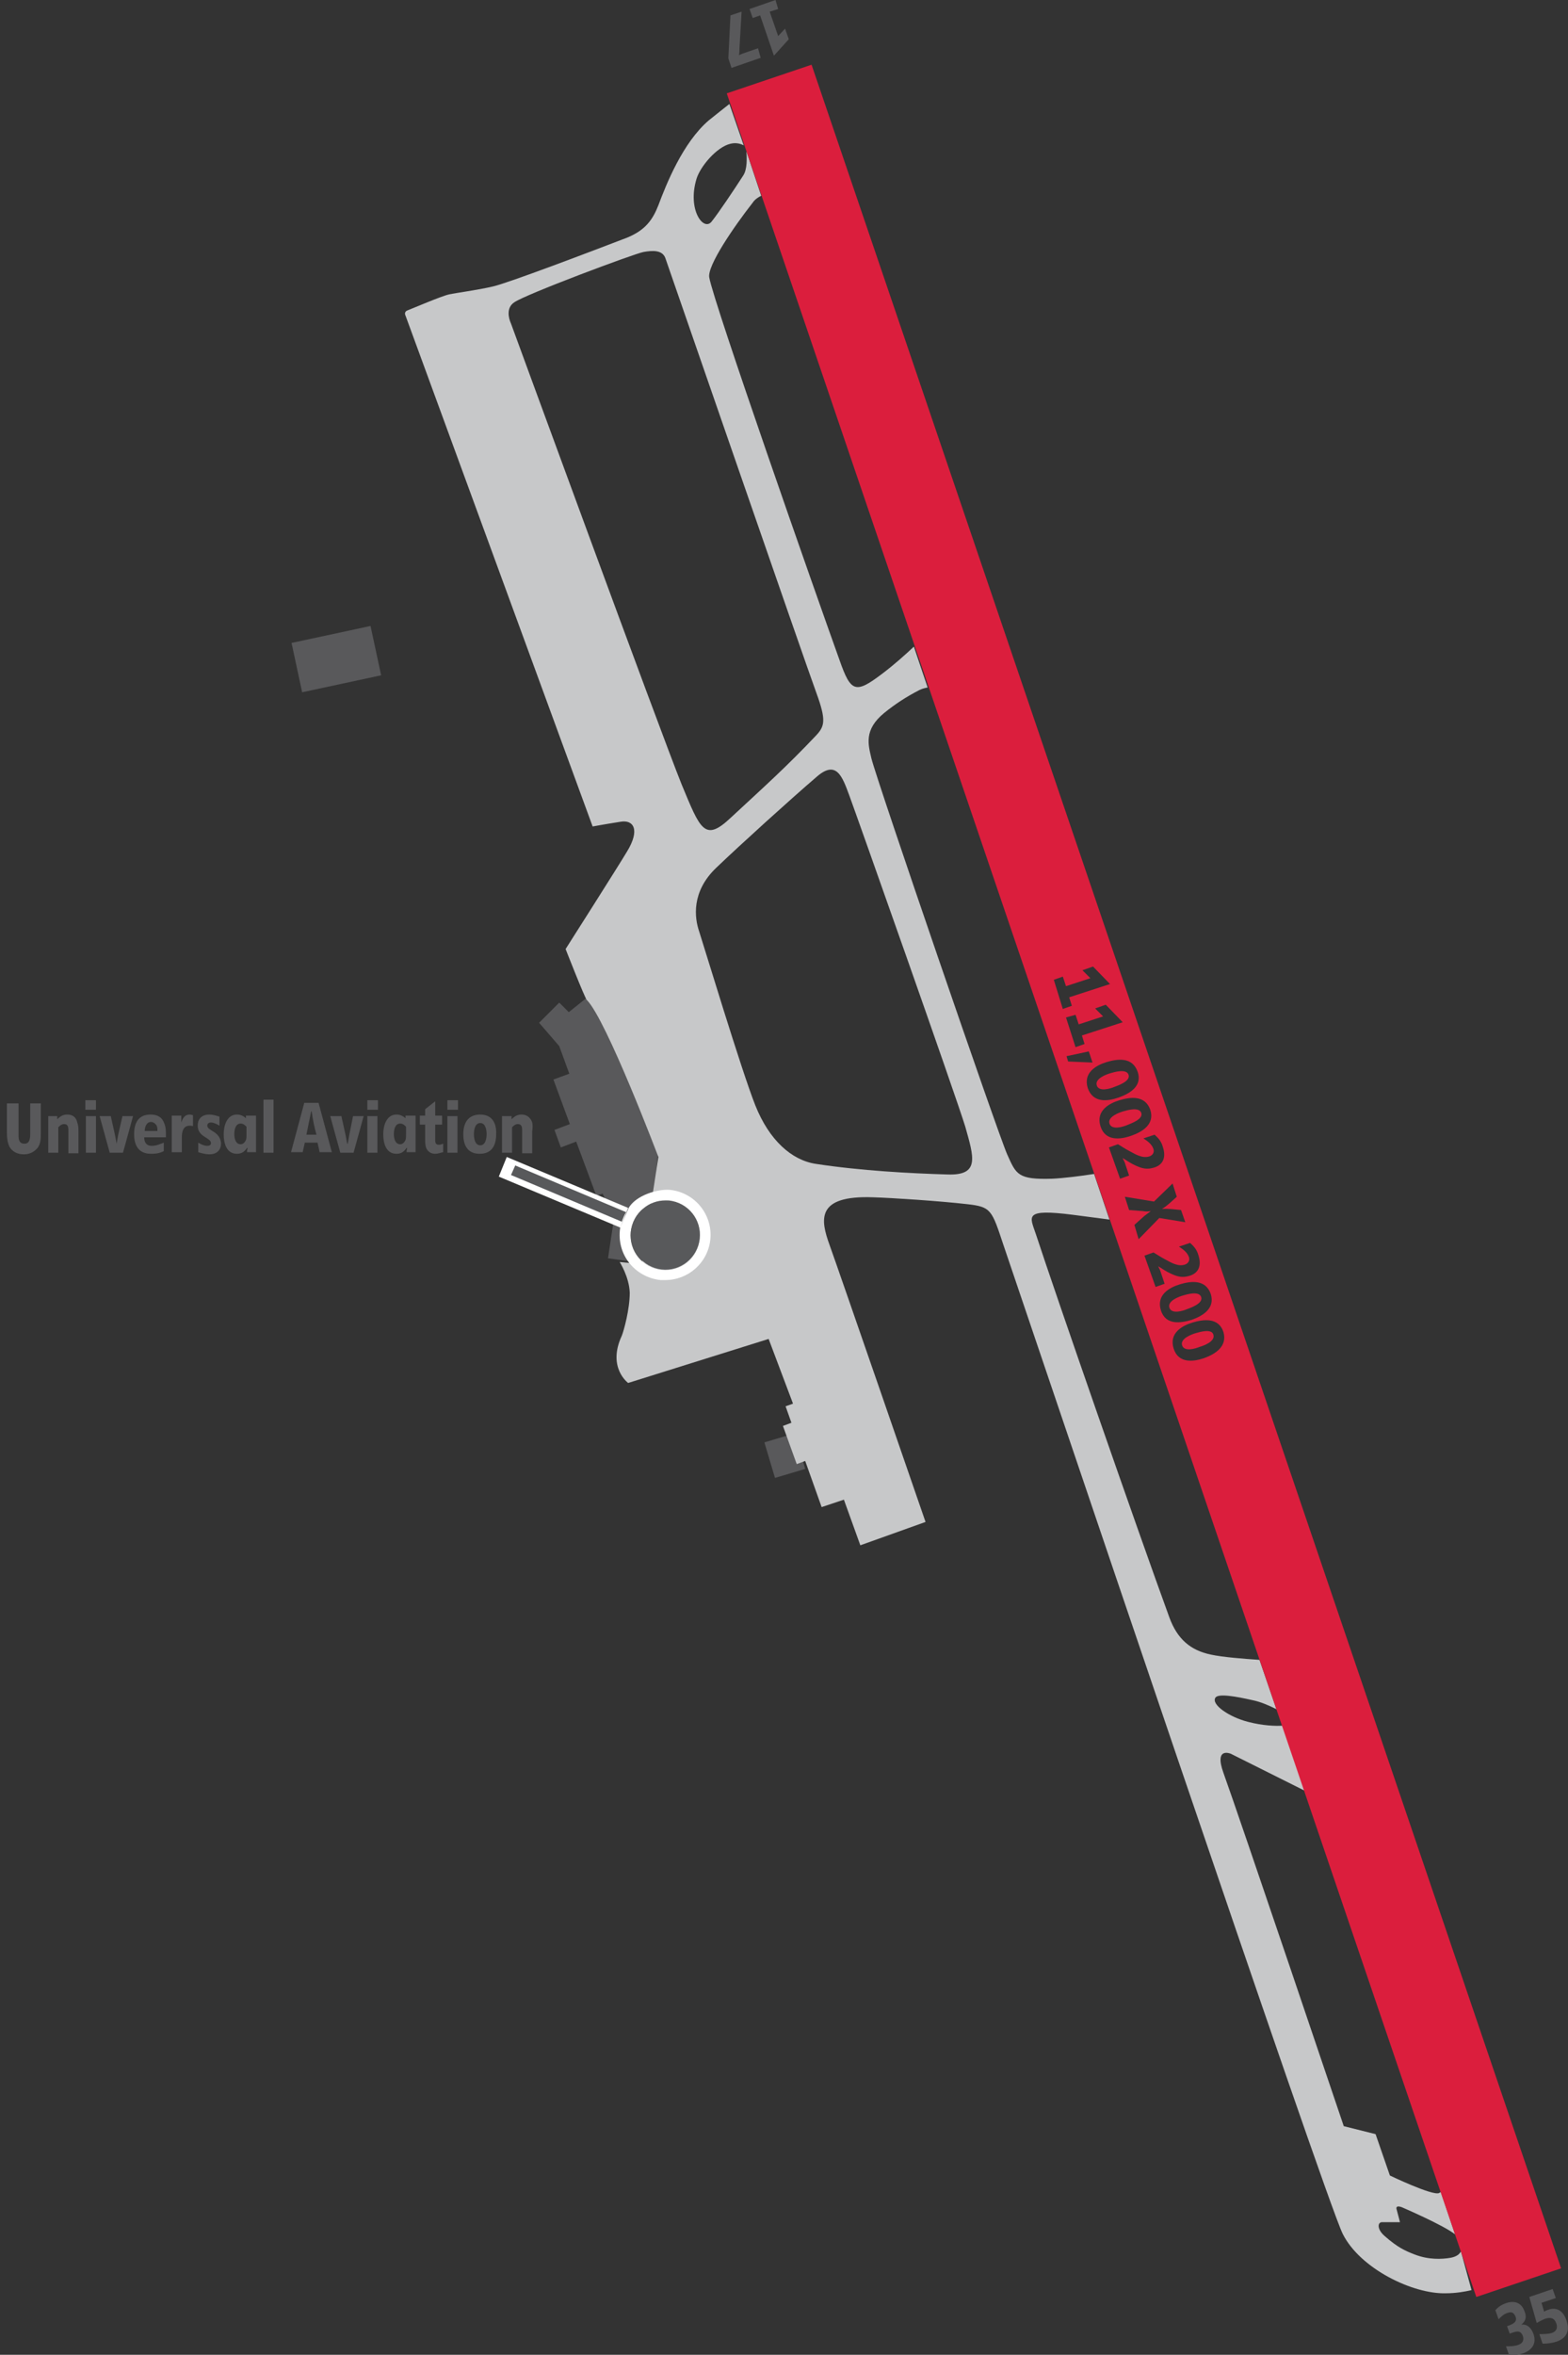
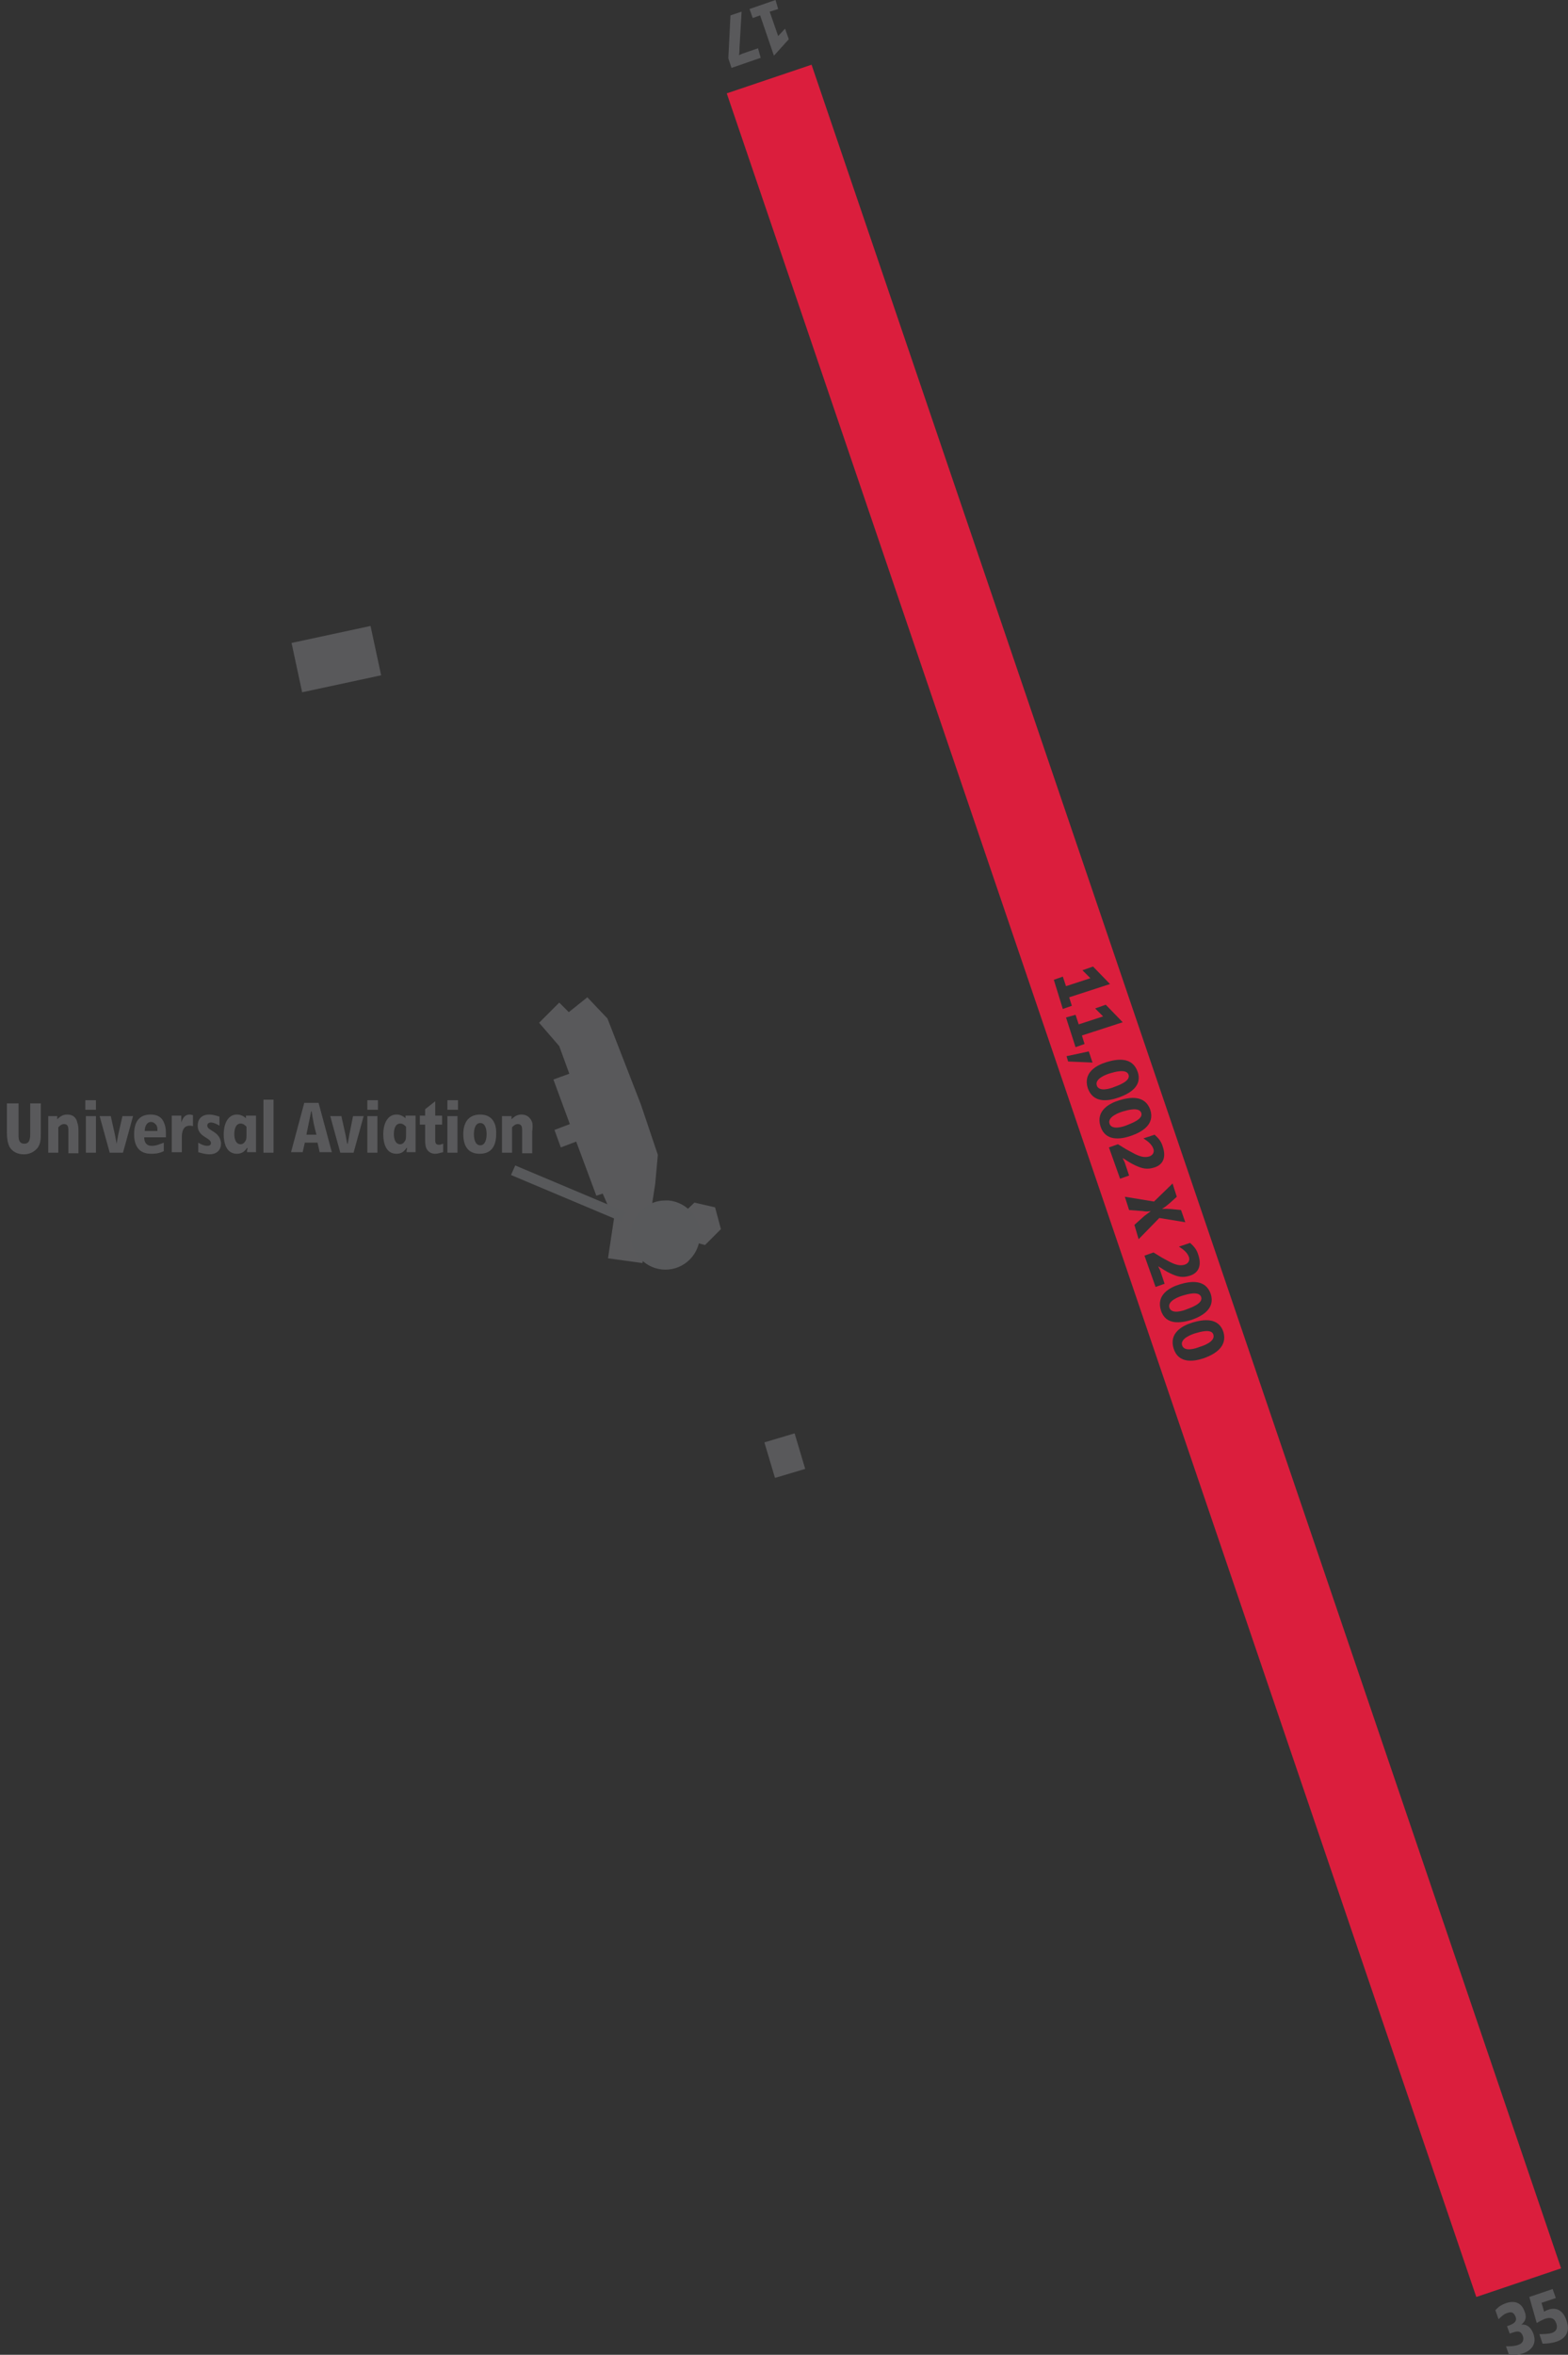
<svg xmlns="http://www.w3.org/2000/svg" version="1.1" id="Layer_1" x="0px" y="0px" viewBox="0 0 295.8 443.9" style="enable-background:new 0 0 295.8 443.9;" xml:space="preserve">
  <rect x="0" y="0" width="295.8" height="443.9" fill="#333333" stroke="none" />
  <style type="text/css">
	.st0{fill:#59595B;}
	.st1{fill:#C7C8C9;}
	.st2{fill:#DB1E3D;}
	.st3{fill:#FFFFFF;}
	.st4{fill:#58595B;}
</style>
  <path class="st0" d="M131,226.7l-2.4,2.3l-5.7-1.3l0.7-4.5l0.5-5.5l-3.2-9.5l-6.3-16.2l-3.8-4l-3.5,2.8l-1.8-1.8l-3.8,3.8l3.8,4.4  l1.9,5.2l-3,1.1l3.1,8.4l-2.9,1.1l1.2,3.3l2.9-1.1l3.8,10.2l1.2-0.4l1.4,3.2l0.9,0.4l-1.3,8.6l6.5,0.9l1.3-8.5l5.7,1.3l0.7,2.7  l4.1,1.1l3-3l-1.1-4.1L131,226.7z M140.1,10.1c-0.2,0.1-0.5,0.2-0.7,0.3c0.1-0.4,0.1-0.9,0.1-1.3l0.4-6.9l-2.1,0.7l-0.4,8.1l0.6,1.8  l5.5-1.9L143,9.1L140.1,10.1z M143.4,2.9l2.6,7.6l2.8-3.1l-0.7-2l-1.3,1.4l-1.6-4.6l1.6-0.5L146.3,0l-4.9,1.7l0.6,1.7L143.4,2.9z   M55,121.2l2,9.3l14.9-3.2l-2-9.3L55,121.2z M295.5,437.4c-0.5-1.6-1.7-2.6-3.4-2c-0.3,0.1-0.6,0.2-0.8,0.4l-0.5-1.7l2.7-0.9  l-0.6-1.7l-4.4,1.5l1.4,4.9c0.5-0.3,1.1-0.6,1.6-0.8c1-0.3,1.7-0.2,2.1,0.9c0.3,0.9,0,1.5-0.9,1.8c-0.7,0.2-1.6,0.2-2.3,0.2l0.6,1.8  c0.9,0,1.8-0.1,2.7-0.4C295.6,440.7,296.2,439.3,295.5,437.4z M144.2,271.9l2,6.7l5.7-1.7l-2-6.7L144.2,271.9z M287,438.2L287,438.2  c0.9-0.7,1-1.5,0.6-2.5c-0.6-1.7-2-2.1-3.6-1.5c-0.8,0.3-1.4,0.7-1.9,1.3l0.6,1.7c0.5-0.5,1-1,1.7-1.2c0.8-0.3,1.2,0,1.5,0.7  c0.4,1-0.5,1.4-1.3,1.7l-0.3,0.1l0.5,1.4c1-0.3,2-0.9,2.5,0.5c0.2,0.7,0,1.3-0.8,1.6c-0.8,0.3-1.6,0.3-2.4,0.3l0.6,1.7  c0.9,0,1.8-0.1,2.7-0.4c1.6-0.6,2.5-1.8,1.9-3.6C288.9,438.9,288.2,438.1,287,438.2z" />
-   <path class="st1" d="M275.6,424.4c-0.3,0.6-0.9,1-1.9,1.2c-1.7,0.3-4.2,0.4-6.8-0.6c-1.8-0.7-3.2-1.3-5.7-3.5  c-1.5-1.3-1.3-2.6-0.5-2.6c1.1,0,3.4,0,3.4,0s-0.4-1.6-0.6-2.3c-0.4-1.1,1-0.5,1-0.5s7.9,3.4,10,5.1l-2.7-8  c-0.1,0.1-0.2,0.1-0.3,0.2c-1.2,0.6-9.3-3.3-9.3-3.3l-2.7-7.8l-6-1.5c0,0-19.8-58.6-22.7-66.6c-1.8-5,1.4-3.6,1.4-3.6l14,7  l-4.2-12.3c-1.4,0.1-3.8,0-6.5-0.7c-3.6-0.9-7.1-3.3-6.2-4.6c0.6-0.8,3.9-0.2,7,0.5c1.5,0.3,3.1,1,4.5,1.7l-3.2-9.3  c-2.9-0.2-6.9-0.5-9.2-1c-3.8-0.8-6.3-2.9-7.8-7c-6.1-16.7-21.6-61.3-25.2-72.3c-1.1-3.3-2.4-4.8,7-3.6c3,0.4,5.3,0.7,6.9,0.9  l-2.9-8.6c-2.5,0.4-5.8,0.8-7.9,0.9c-6.5,0.2-6.8-0.8-8.5-4.6s-24.5-70.2-25.6-74.6c-0.6-2.6-1.5-5.4,2.4-8.6c2.1-1.7,4.1-3,6.6-4.3  c0.6-0.3,1.1-0.4,1.6-0.5l-2.6-7.7c-1.6,1.5-3.7,3.4-6.1,5.2c-4.9,3.7-5.8,3.4-7.9-2.6c-4.5-12.5-23.8-67.5-24.6-72.2  c-0.4-2.2,4.6-9.5,8.2-14.1c0.4-0.6,1-1,1.6-1.3l-2.8-8.4c0.1,1.2,0.2,3.4-0.6,4.6c-1.8,2.8-4.7,7.1-5.9,8.6c-1.5,2.1-4.7-2.1-2.9-8  c0.7-2.3,3.8-6,6.4-6.6c1.2-0.3,2.1,0.1,2.5,0.3l-2.7-7.8c-1,0.8-2.3,1.8-3.9,3.1c-4.9,4.2-8,12-9.5,16c-1.1,2.8-2.5,4.7-5.9,6.1  C111,47.6,96,53.3,93,54c-3,0.7-6.9,1.2-8.3,1.5s-7,2.7-7.8,3s-0.4,1-0.4,1l35.3,96.3c0,0,2.1-0.4,5.3-0.9c2.4-0.4,3.7,1.5,1.2,5.6  c-1.6,2.7-11.6,18.4-11.6,18.4s3.6,9.2,4,9.6c3.7,3.7,13.5,29.6,13.5,29.6l-3.1,20.2l-4.2-0.4c0,0,1.8,2.8,1.9,5.8  c0,3.1-1.1,7.1-1.5,8.1c-2.8,6,1.2,8.9,1.2,8.9l26.5-8.3l4.6,12.2l-1.4,0.5l1.1,3.1l-1.6,0.6l2.6,7.2l1.6-0.6l3.1,8.7l4.2-1.4  l3.1,8.6l12.3-4.4c0,0-16.5-47.8-18.1-52.2c-1.7-4.7-2.7-9.4,8.2-9c3.5,0.1,12.6,0.7,17.8,1.3c4.5,0.5,4.6,1.1,6.8,7.7  c5.3,15.5,60.7,179.8,64,186.4c3.3,6.6,13.3,11.4,19.5,11.2c1.8,0,3.6-0.3,4.8-0.6L275.6,424.4z M96.4,61L96.4,61  c-0.5-1.1-0.9-3,0.6-4c2.1-1.5,22.7-9.2,24.4-9.5s3.5-0.4,4.1,1.1C126,50,152,125.2,154,130.6c1.9,5.2,1.6,6.3-0.1,8.1  c-5.6,5.9-9.3,9.2-16.1,15.5c-4.9,4.6-5.7,2.1-9.2-6.3C124.6,138,96.4,61,96.4,61z M178.8,221.4c-7-0.2-16.4-0.7-24.9-2  c-4.6-0.7-8.8-4.5-11.4-11c-2.6-6.5-9.9-30.7-10.6-32.8c-0.9-2.6-1.5-7.5,3.2-12s14.1-13,19-17.2c3.7-3.2,4.8,0,6.1,3.5  c1.3,3.5,20.2,56.9,21.9,62.5C183.7,218.1,184.9,221.6,178.8,221.4z" />
  <path class="st2" d="M153.1,12.2l-16,5.4L278.5,433l16-5.4L153.1,12.2z M198.8,184.7l1.7-0.6l0.6,1.8l4.6-1.5l-1.5-1.5l2-0.7  l3.2,3.3l-7.7,2.5l0.5,1.6l-1.7,0.6L198.8,184.7z M202.9,191.3l0.6,1.8l4.6-1.5l-1.5-1.5l2-0.7l3.2,3.3l-7.7,2.5l0.5,1.6l-1.7,0.6  l-1.8-5.6L202.9,191.3z M201.2,199.1l4.2-0.9l0.7,2.1l-4.6-0.2L201.2,199.1z M205.2,205.1c-0.9-2.9,1.6-4.3,3.6-4.9  c2-0.6,4.8-1,5.8,1.8s-1.6,4.2-3.6,4.9C209,207.6,206.2,208,205.2,205.1z M207.6,212.3c-0.9-2.9,1.6-4.3,3.6-4.9  c2-0.6,4.8-1,5.8,1.8c0.9,2.8-1.6,4.2-3.6,4.9C211.4,214.8,208.5,215.2,207.6,212.3z M209.2,216.3l1.7-0.6c0.7,0.4,1.4,0.9,2.2,1.3  c1.1,0.6,2.4,1.4,3.7,1c0.6-0.2,1-0.7,0.8-1.4c-0.3-0.9-1.1-1.5-1.9-2l2.1-0.7c0.8,0.7,1.3,1.3,1.6,2.4c0.6,1.9,0,3.3-1.7,3.8  c-1.3,0.4-2.2,0.2-3.5-0.4c-0.9-0.4-1.6-0.9-2.4-1.4l0,0c0.1,0.3,0.3,0.6,0.4,0.9l0.8,2.4l-1.7,0.6L209.2,216.3z M214,230.9l1.9-1.7  c0.4-0.3,0.8-0.6,1.2-0.9l0,0c-0.5,0.1-1,0.1-1.5,0l-2.6-0.2l-0.8-2.5l5.5,0.9l3.5-3.4l0.8,2.5c-0.9,0.8-1.8,1.7-2.8,2.3l0,0  c1.2-0.1,2.4,0.1,3.6,0.2l0.8,2.3l-4.9-0.8l-3.9,4L214,230.9z M215.9,236.7l1.7-0.6c0.7,0.4,1.4,0.9,2.2,1.3c1.1,0.6,2.4,1.4,3.7,1  c0.6-0.2,1-0.7,0.8-1.4c-0.3-0.9-1.1-1.5-1.9-2l2.1-0.7c0.8,0.7,1.3,1.3,1.6,2.4c0.6,1.9,0,3.3-1.7,3.8c-1.3,0.4-2.2,0.2-3.5-0.4  c-0.9-0.4-1.6-0.9-2.4-1.4l0,0c0.1,0.3,0.3,0.6,0.4,0.9l0.8,2.4l-1.7,0.6L215.9,236.7z M219,247c-0.9-2.9,1.6-4.3,3.6-4.9  c2-0.6,4.8-1,5.8,1.8c0.9,2.8-1.6,4.2-3.6,4.9C222.8,249.4,219.9,249.9,219,247z M227.2,256c-2,0.7-4.9,1.1-5.8-1.8  c-0.9-2.9,1.6-4.3,3.6-4.9c2-0.6,4.9-1,5.8,1.8C231.6,253.9,229.1,255.3,227.2,256z M212.9,202.6c-0.4-1.2-2.7-0.5-3.4-0.3  c-0.7,0.2-3,1-2.6,2.3c0.4,1.3,2.6,0.6,3.3,0.3C211,204.6,213.3,203.8,212.9,202.6z M226.6,244.5c-0.4-1.2-2.7-0.5-3.4-0.3  c-0.7,0.2-3,1-2.6,2.3c0.4,1.3,2.6,0.6,3.3,0.3C224.7,246.5,227,245.7,226.6,244.5z M215.3,209.8c-0.4-1.2-2.7-0.5-3.4-0.3  c-0.7,0.2-3,1-2.6,2.3c0.4,1.3,2.6,0.6,3.3,0.3C213.3,211.8,215.7,211,215.3,209.8z M225.6,251.3c-0.7,0.2-3,1-2.6,2.3  c0.4,1.3,2.6,0.6,3.3,0.3c0.7-0.2,3-1,2.6-2.3C228.6,250.4,226.3,251.1,225.6,251.3z" />
  <g>
-     <path class="st3" d="M118.6,227.7c1.4-2.4,5.5-3.6,7.8-3.4c4.7,0.5,8.1,4.7,7.6,9.4c-0.5,4.4-4.2,7.6-8.5,7.6c-0.3,0-0.6,0-0.9,0   c-4.7-0.5-8.4-4.7-7.6-9.9 M117,231.4l-22.9-9.6l1.5-3.7l22.9,9.6 M125.5,226.3c-1.5,0-2.9,0.5-4.1,1.5c-1.4,1.1-2.2,2.7-2.4,4.4   c-0.4,3.6,2.2,6.8,5.8,7.2c3.6,0.4,6.8-2.2,7.2-5.8c0.4-3.6-2.2-6.8-5.8-7.2C126,226.3,125.7,226.3,125.5,226.3z" />
    <path class="st4" d="M97.2,219.7l-0.8,1.8l20.9,8.8c0.2-0.6,0.5-1.3,0.8-1.8L97.2,219.7z" />
    <path class="st4" d="M124.8,239.3c3.6,0.4,6.8-2.2,7.2-5.8c0.4-3.6-2.2-6.8-5.8-7.2c-0.2,0-0.5,0-0.7,0c-1.5,0-2.9,0.5-4.1,1.5   c-1.4,1.1-2.2,2.7-2.4,4.4C118.7,235.7,121.3,238.9,124.8,239.3z" />
  </g>
  <path class="st0" d="M16.2,217.3h1.9v-6.9h-1.9V217.3z M5.7,213.6c0,0.8,0,2-1.1,2c-1.2,0-1.1-1.2-1.1-2v-5.6H1.3v5.5  c0,0.9,0.1,1.9,0.5,2.7c0.6,1,1.6,1.4,2.7,1.4c0.9,0,1.7-0.3,2.4-1c0.8-0.8,0.8-2,0.8-3.1v-5.5H5.7V213.6z M34.2,211.6L34.2,211.6  c0-0.3,0-0.6,0-0.9v-0.4h-1.8v6.9h1.9v-2.7c0-1.1,0.2-2.3,1.5-2.3c0.2,0,0.4,0,0.6,0.1v-2.1c-0.2,0-0.4-0.1-0.6-0.1  C34.9,210.1,34.5,210.7,34.2,211.6z M46.5,210.9c-0.5-0.5-1.1-0.8-1.8-0.8c-1.9,0-2.5,2.1-2.5,3.7c0,1.7,0.5,3.7,2.5,3.7  c0.9,0,1.4-0.4,1.9-1.1l0.1,0c0,0.2-0.1,0.4-0.1,0.5v0.3h1.7v-6.9h-1.9V210.9z M46.5,213.9c0,0.3,0,0.7-0.1,1  c-0.2,0.4-0.5,0.8-1,0.8c-1,0-1.2-1.2-1.2-1.9c0-0.8,0.2-2,1.2-2c0.5,0,0.8,0.3,1.1,0.6V213.9z M39.1,212.2c0-0.4,0.3-0.6,0.7-0.6  c0.5,0,1.1,0.3,1.6,0.6v-1.7c-0.6-0.2-1.3-0.4-1.9-0.4c-1.3,0-2.2,0.7-2.2,2.1c0,2.2,2.5,2.2,2.5,3.3c0,0.4-0.4,0.5-0.7,0.5  c-0.6,0-1.2-0.3-1.7-0.6v1.8c0.7,0.2,1.4,0.4,2.1,0.4c1.3,0,2.2-0.7,2.2-2.1C41.5,213.2,39.1,213.2,39.1,212.2z M28.4,210.1  c-2.3,0-3.1,1.6-3.1,3.7c0,2.2,0.9,3.7,3.2,3.7c0.9,0,1.6-0.1,2.4-0.5v-1.6c-0.8,0.3-1.4,0.6-2.3,0.6c-1,0-1.4-0.7-1.4-1.6h4.1v-0.3  c0-0.8,0-1.6-0.3-2.3C30.6,210.6,29.7,210.1,28.4,210.1z M27.3,213.2c0-0.7,0.3-1.7,1.2-1.7c0.4,0,0.8,0.3,1,0.6  c0.2,0.3,0.2,0.7,0.2,1.1H27.3z M16.1,209.2h2v-1.8h-2V209.2z M22.3,213.9c-0.1,0.5-0.2,1.1-0.3,1.7H22c-0.1-0.5-0.2-1.1-0.3-1.6  l-0.8-3.6h-2.1l1.9,6.9h2.5l1.9-6.9h-2L22.3,213.9z M12.7,210.1c-0.8,0-1.3,0.3-1.9,0.9v-0.6H9.1v6.9H11v-4.8  c0.3-0.3,0.6-0.6,1.1-0.6c0.8,0,0.8,0.7,0.8,1.3v4.2h1.9v-4.1c0-0.5,0-1.1-0.2-1.6C14.4,210.6,13.7,210.1,12.7,210.1z M65.9,213.9  c-0.1,0.5-0.2,1.1-0.3,1.7h-0.1c-0.1-0.5-0.2-1.1-0.3-1.6l-0.8-3.6h-2.1l1.9,6.9h2.5l1.9-6.9h-2L65.9,213.9z M84.4,217.3h1.9v-6.9  h-1.9V217.3z M84.4,209.2h2v-1.8h-2V209.2z M90.6,210.1c-2.3,0-3.2,1.6-3.2,3.7c0,2.1,0.8,3.7,3.1,3.7c2.3,0,3.1-1.6,3.1-3.7  C93.7,211.7,92.8,210.1,90.6,210.1z M90.6,215.9c-1,0-1.2-1.3-1.2-2.1c0-0.8,0.2-2.1,1.2-2.1c1,0,1.2,1.3,1.2,2.1  S91.6,215.9,90.6,215.9z M82.1,214.8V212h1.3v-1.7h-1.3v-2.7l-1.9,1.5v1.2h-1v1.7h1v2.6c0,0.5,0,1.3,0.2,1.8  c0.3,0.7,0.9,1.1,1.7,1.1c0.5,0,1-0.2,1.5-0.3v-1.6c-0.3,0.1-0.5,0.2-0.8,0.2C82.1,215.8,82.1,215.3,82.1,214.8z M100.4,211.6  c-0.3-0.9-1-1.5-2-1.5c-0.8,0-1.3,0.3-1.9,0.9v-0.6h-1.8v6.9h1.9v-4.8c0.3-0.3,0.6-0.6,1.1-0.6c0.8,0,0.8,0.7,0.8,1.3v4.2h1.9v-4.1  C100.5,212.6,100.5,212,100.4,211.6z M57.4,207.9l-2.5,9.3h2.2l0.4-1.8h2.4l0.4,1.8h2.3l-2.5-9.3H57.4z M57.8,213.9  c0.3-1.5,0.6-2.9,0.9-4.4h0.1c0.2,1.5,0.5,3,0.9,4.4H57.8z M69.3,217.3h1.9v-6.9h-1.9V217.3z M49.7,217.3h1.9v-10h-1.9V217.3z   M76.6,210.9c-0.5-0.5-1.1-0.8-1.8-0.8c-1.9,0-2.5,2.1-2.5,3.7c0,1.7,0.5,3.7,2.5,3.7c0.9,0,1.4-0.4,1.9-1.1l0.1,0  c0,0.2-0.1,0.4-0.1,0.5v0.3h1.7v-6.9h-1.9V210.9z M76.6,213.9c0,0.3,0,0.7-0.1,1c-0.2,0.4-0.5,0.8-1,0.8c-1,0-1.2-1.2-1.2-1.9  c0-0.8,0.2-2,1.2-2c0.5,0,0.8,0.3,1.1,0.6V213.9z M69.3,209.2h2v-1.8h-2V209.2z" />
</svg>